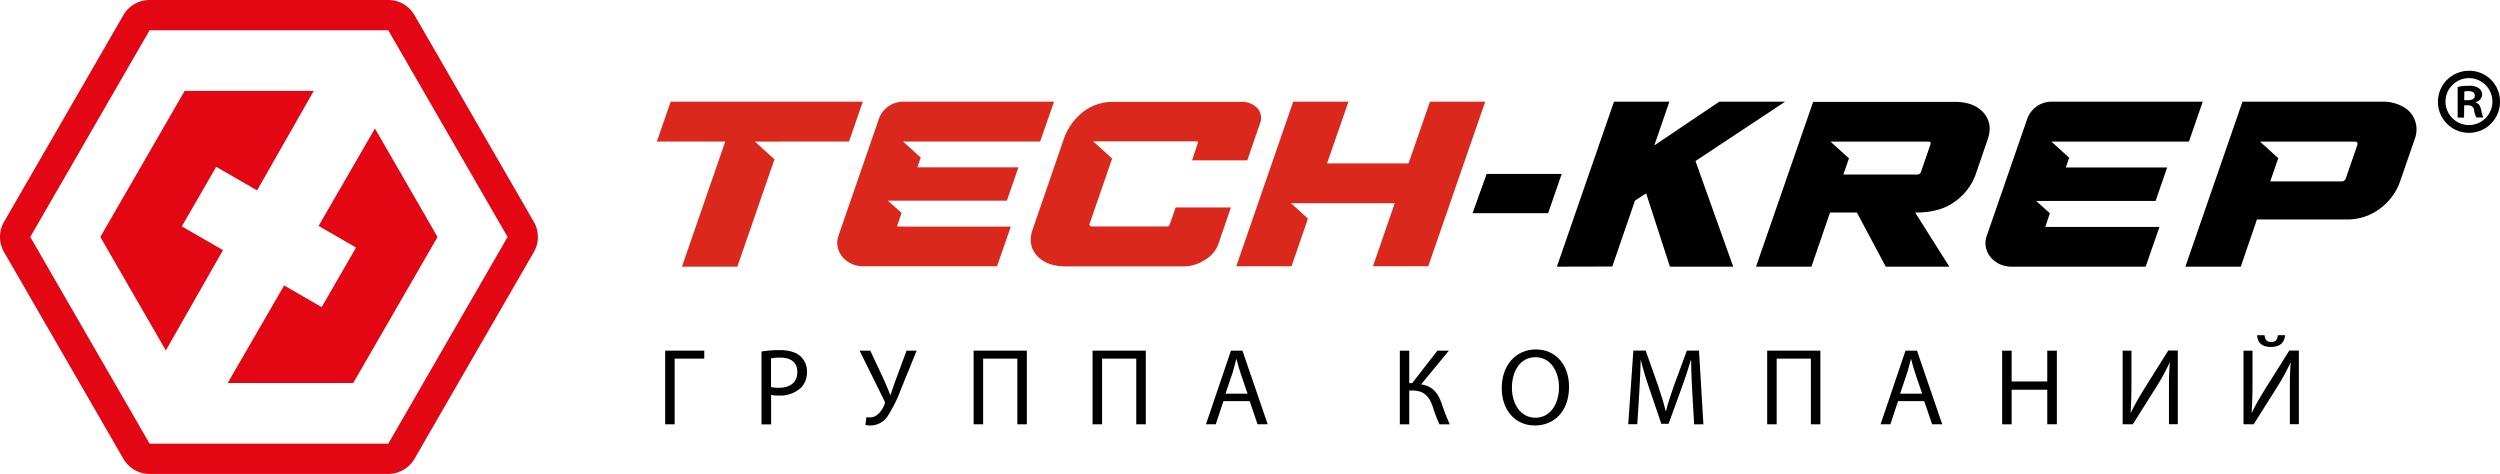
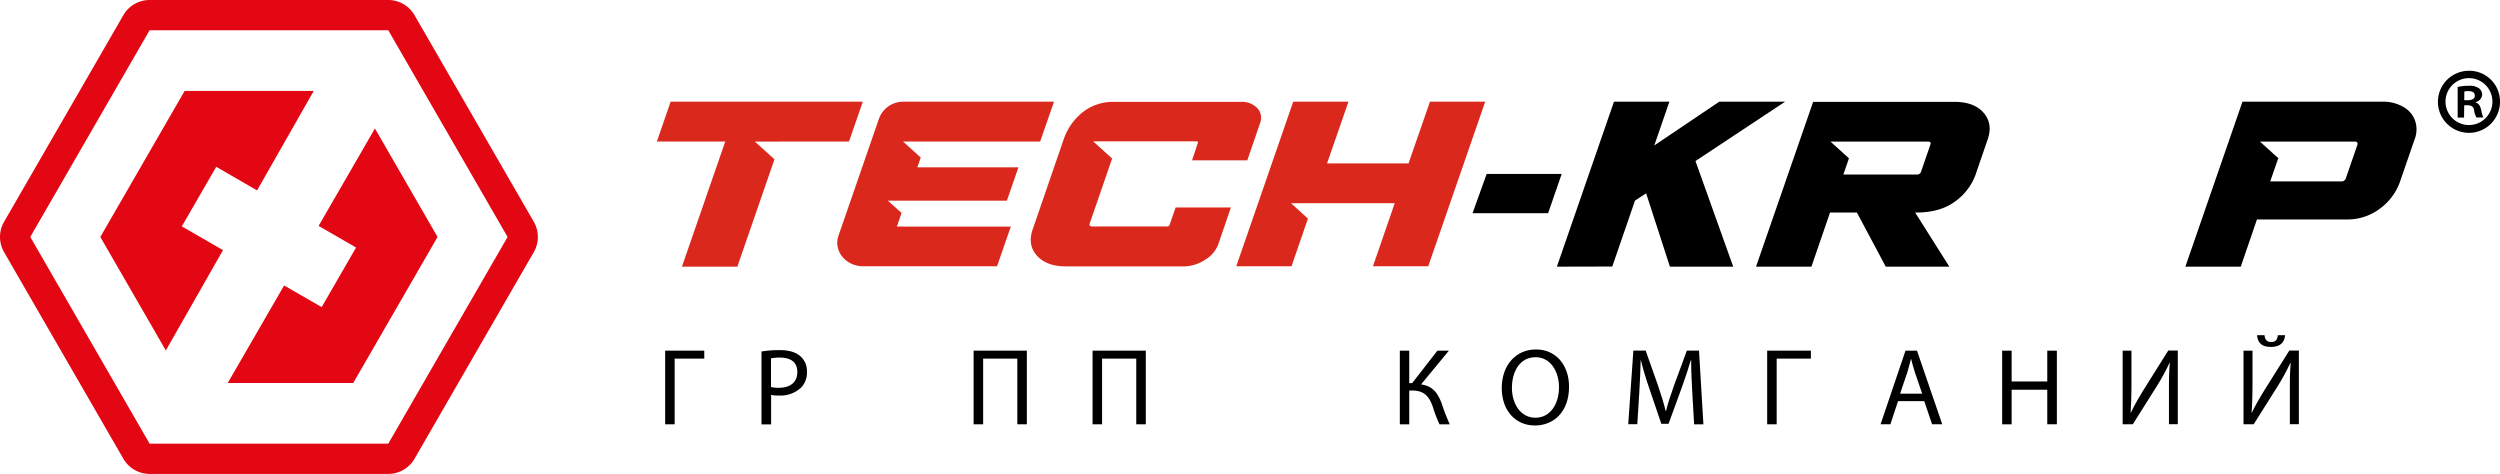
<svg xmlns="http://www.w3.org/2000/svg" viewBox="0 0 692.73 131.32">
  <defs>
    <style>.cls-1{fill:#e30613;}.cls-2{fill:#da291c;}</style>
  </defs>
  <g id="Слой_2" data-name="Слой 2">
    <g id="Слой_1-2" data-name="Слой 1">
      <path class="cls-1" d="M107.59,8.39l33.06,57.27-33.06,57.27H41.45L8.39,65.66,41.45,8.39h66.14m0-8.39H41.45a8.4,8.4,0,0,0-7.26,4.19L1.12,61.47a8.41,8.41,0,0,0,0,8.38l33.07,57.28a8.4,8.4,0,0,0,7.26,4.19h66.14a8.4,8.4,0,0,0,7.26-4.19l33.07-57.28a8.41,8.41,0,0,0,0-8.38L114.85,4.19A8.4,8.4,0,0,0,107.59,0Z" />
      <polygon class="cls-1" points="103.89 35.6 88.28 62.6 98.66 68.59 89.13 85.1 78.73 79.1 63.1 106.12 97.88 106.12 121.24 65.66 103.89 35.6" />
      <polygon class="cls-1" points="50.38 62.73 59.91 46.22 71.23 52.76 86.93 25.2 51.16 25.2 27.8 65.66 45.95 97.11 61.79 69.31 50.38 62.73" />
      <path d="M692.73,28.15a8.6,8.6,0,1,1-8.6-8.54A8.51,8.51,0,0,1,692.73,28.15Zm-15.1,0a6.49,6.49,0,1,0,13,0,6.49,6.49,0,1,0-13,0Zm5.14,4.43H681V24.1a13,13,0,0,1,3.06-.33,4.34,4.34,0,0,1,2.85.71,2.17,2.17,0,0,1,.88,1.8,2.31,2.31,0,0,1-1.81,2v.11c.88.28,1.26.93,1.54,2.08a8.42,8.42,0,0,0,.59,2.08h-1.91a5.59,5.59,0,0,1-.66-2.08c-.16-.87-.71-1.31-1.8-1.31h-.93Zm.05-4.81h.93c1.1,0,2-.33,2-1.21s-.54-1.31-1.8-1.31a4.21,4.21,0,0,0-1.1.11Z" />
      <path d="M669.49,34.59a7,7,0,0,0-3-4.64,11.22,11.22,0,0,0-6.54-1.77H621.37L605.55,73.89H620.9l4.48-13.08h24.74a15,15,0,0,0,9.41-3.05A15.71,15.71,0,0,0,665,50.4l4.08-11.81A7.59,7.59,0,0,0,669.49,34.59Zm-16.25,5.46L650,49.45a1.24,1.24,0,0,1-1.26.82H629.06l2.23-6.44-5.07-4.59h6.67v0h19.65q.63,0,.72.51A.56.56,0,0,1,653.24,40.05Z" />
      <path d="M549.62,31.22q-2.65-3-8.06-3H502.41L486.58,73.89h15.35l5.16-15h7.44l8,15h17.62l-9.48-15H531q6.64,0,10.76-3.08a15.77,15.77,0,0,0,5.63-7.34l3.4-9.9C551.77,35.71,551.39,33.26,549.62,31.22ZM534.9,40.05l-2.58,7.49a1.16,1.16,0,0,1-1.26.83H510.78l1.55-4.5-5.11-4.63h6.7v0h20.28C534.88,39.22,535.12,39.5,534.9,40.05Z" />
      <polygon class="cls-2" points="185.83 28.18 182.01 39.22 200.96 39.22 188.96 73.89 204.31 73.89 214.6 44.15 209.18 39.24 216.3 39.24 216.3 39.22 235.25 39.22 239.08 28.18 185.83 28.18" />
      <path d="M431.4,73.89l15.82-45.71h15.35L458.39,40.3l18-12.12h18.24L469.8,44.62l10.46,29.27H462.72l-6.59-20.32-3.08,2-6.3,18.28Z" />
-       <path d="M610.36,28.18H568.67a7.16,7.16,0,0,0-6.87,4.56L550.49,65.42c-1.45,4.2,2,8.47,6.87,8.47h37.18l3.83-11H566.73L568,59.11l-3.8-3.44h33.1l3.21-9.27H572.42l.93-2.7-4.92-4.46h6.47v0h31.63Z" />
      <polygon points="428.97 59.08 432.73 48.2 411.94 48.2 408.03 59.08 428.97 59.08" />
      <path class="cls-2" d="M348.43,30a5.93,5.93,0,0,0-4.69-1.77H308.83a13.58,13.58,0,0,0-9,3,16.34,16.34,0,0,0-5.09,7.38l-8.55,24.83q-1.56,4.38,1.12,7.38t8.07,3H328A10.94,10.94,0,0,0,333.89,72a8.45,8.45,0,0,0,3.69-4.31l3.49-10.2H325.76l-1.65,4.75a.7.7,0,0,1-.77.51H302.72c-.68,0-.94-.27-.77-.82l6.21-18-5.25-4.76h28.58c.41,0,.55.17.4.5l-1.58,4.75h15.31l3.5-10.19A4,4,0,0,0,348.43,30Z" />
      <polygon class="cls-2" points="396.23 28.18 390.29 45.28 367.71 45.28 373.65 28.18 358.34 28.18 342.56 73.78 357.87 73.78 362.42 60.57 357.72 56.31 363.89 56.31 363.89 56.3 386.47 56.3 380.44 73.78 395.75 73.78 411.54 28.18 396.23 28.18" />
      <path class="cls-2" d="M292.06,28.18h-41.6a7.14,7.14,0,0,0-6.85,4.55l-11.28,32.6c-1.45,4.19,2,8.45,6.85,8.45h37.09l3.82-11H248.53L249.82,59,246,55.6h33l3.2-9.24h-28l.93-2.7-4.91-4.45h38Z" />
      <path d="M195.15,97.16v2.21h-8.21v18.2h-2.63V97.16Z" />
      <path d="M211,97.4a30.93,30.93,0,0,1,5.06-.39c2.6,0,4.51.61,5.72,1.7A5.47,5.47,0,0,1,223.6,103a6,6,0,0,1-1.58,4.36,8.41,8.41,0,0,1-6.23,2.24,9.11,9.11,0,0,1-2.12-.18v8.18H211Zm2.64,9.84a8.87,8.87,0,0,0,2.18.21c3.18,0,5.11-1.54,5.11-4.36s-1.9-4-4.81-4a11.1,11.1,0,0,0-2.48.21Z" />
-       <path d="M241.15,97.16l4.06,8.69c.51,1.21,1,2.39,1.48,3.6h.06c.36-1.06.76-2.24,1.27-3.69l3.18-8.6H254l-4.27,10.48a39.13,39.13,0,0,1-3.82,7.75,5.77,5.77,0,0,1-4.63,2.51,4.58,4.58,0,0,1-1.48-.18l.27-2.15a3.75,3.75,0,0,0,1,.09c2.12,0,3.36-2.06,4-3.51a1.23,1.23,0,0,0-.09-1.24l-6.79-13.75Z" />
      <path d="M284.53,97.16v20.41h-2.64V99.37h-9.47v18.2h-2.64V97.16Z" />
      <path d="M317.49,97.16v20.41h-2.64V99.37h-9.47v18.2h-2.64V97.16Z" />
-       <path d="M339,111.15l-2.12,6.42h-2.72l6.93-20.41h3.18l7,20.41h-2.81l-2.18-6.42Zm6.69-2.06-2-5.87c-.46-1.34-.76-2.55-1.06-3.73h-.06c-.31,1.21-.64,2.45-1,3.7l-2,5.9Z" />
      <path d="M390.49,97.16v9h.81l7-9h3.18l-7.72,9.36c3.36.45,4.66,2.51,5.72,5.26a54.15,54.15,0,0,0,2.24,5.79h-2.85a36.54,36.54,0,0,1-1.84-4.82c-.94-2.69-2.24-4.54-5.7-4.54h-.84v9.36h-2.61V97.16Z" />
      <path d="M434.77,107.15c0,7-4.27,10.75-9.47,10.75-5.39,0-9.18-4.18-9.18-10.35,0-6.48,4-10.72,9.48-10.72S434.77,101.1,434.77,107.15Zm-15.83.33c0,4.36,2.36,8.27,6.51,8.27s6.54-3.85,6.54-8.48c0-4-2.12-8.29-6.51-8.29S418.94,103,418.94,107.48Z" />
      <path d="M468.91,108.6c-.15-2.84-.33-6.26-.3-8.8h-.09c-.7,2.39-1.55,4.93-2.57,7.75l-3.61,9.89h-2l-3.3-9.71c-1-2.88-1.78-5.51-2.36-7.93h-.06c-.06,2.54-.21,6-.39,9l-.55,8.75h-2.51l1.42-20.41H456l3.49,9.87c.84,2.51,1.54,4.75,2.05,6.87h.1c.51-2.06,1.24-4.3,2.15-6.87l3.63-9.87h3.36L472,117.57h-2.57Z" />
-       <path d="M504.41,97.16v20.41h-2.63V99.37H492.3v18.2h-2.63V97.16Z" />
+       <path d="M504.41,97.16h-2.63V99.37H492.3v18.2h-2.63V97.16Z" />
      <path d="M525.93,111.15l-2.12,6.42h-2.72L528,97.16h3.18l7,20.41h-2.81l-2.18-6.42Zm6.69-2.06-2-5.87c-.45-1.34-.75-2.55-1.06-3.73h-.06c-.3,1.21-.63,2.45-1,3.7l-2,5.9Z" />
      <path d="M557.41,97.16v8.54h9.87V97.16h2.66v20.41h-2.66V108h-9.87v9.57h-2.63V97.16Z" />
      <path d="M590.61,97.16v8.6c0,3.24-.06,5.9-.24,8.63l.06,0c1-2.12,2.3-4.33,3.78-6.75l6.6-10.51h2.64v20.41H601v-8.69c0-3.3,0-5.72.25-8.3l-.09,0a62.79,62.79,0,0,1-3.79,6.87l-6.39,10.15h-2.81V97.16Z" />
      <path d="M624.15,97.16v8.6c0,3.24-.06,5.9-.25,8.63l.06,0c1-2.12,2.31-4.33,3.79-6.75l6.6-10.51H637v20.41H634.5v-8.69c0-3.3,0-5.72.24-8.3l-.09,0a62.67,62.67,0,0,1-3.78,6.87l-6.39,10.15h-2.82V97.16Zm3.33-4.27c.12.94.42,1.88,1.84,1.88s1.73-.88,1.85-1.88h2c-.15,2-1.36,3.24-3.94,3.24s-3.66-1.24-3.81-3.24Z" />
    </g>
  </g>
</svg>